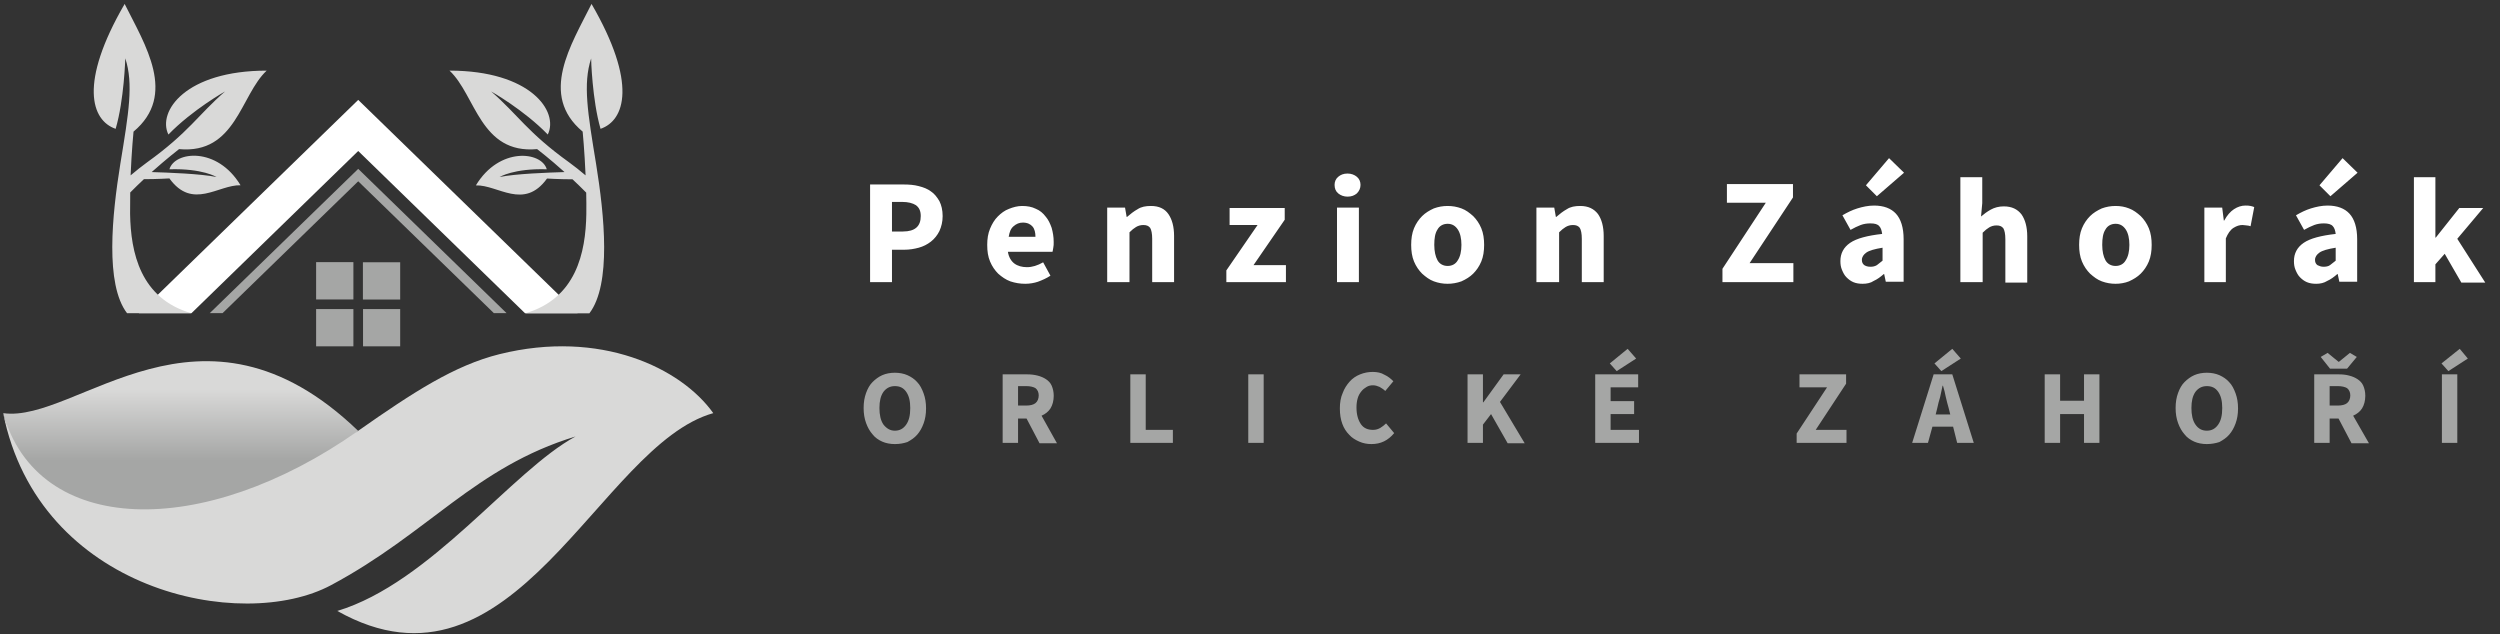
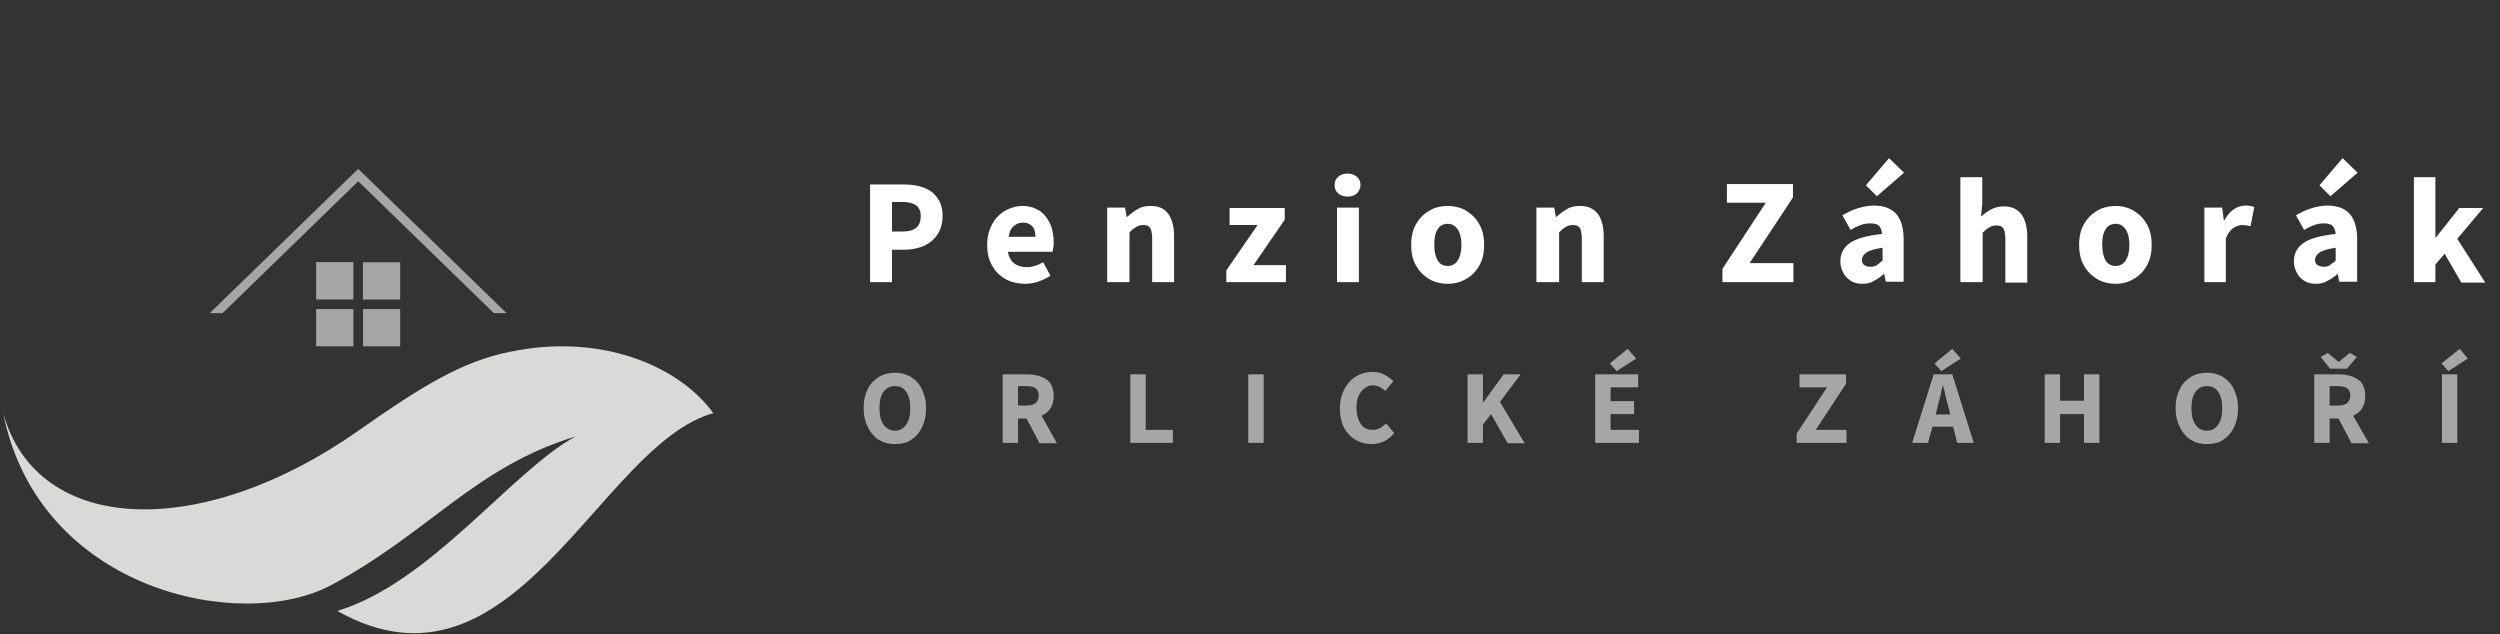
<svg xmlns="http://www.w3.org/2000/svg" version="1.1" id="Vrstva_1" x="0px" y="0px" viewBox="0 0 1184.9 300.5" style="enable-background:new 0 0 1184.9 300.5;" xml:space="preserve">
  <rect x="0" y="0" width="1184.9" height="300.5" fill="#333333" stroke="none" />
  <style type="text/css">
	.st0{fill:#FFFFFF;fill-opacity:0;}
	.st1{fill:url(#SVGID_1_);}
	.st2{fill:#D9D9D8;}
	.st3{fill:#A5A6A5;}
	.st4{fill:#FFFFFF;}
</style>
  <g id="background-logo" transform="matrix(1 0 0 1 640 512)">
-     <rect x="-687.6" y="-873.8" class="st0" width="1280" height="1024" />
-   </g>
+     </g>
  <g id="logo-logo" transform="matrix(1.557 0 0 1.557 217.318 512.641)">
    <g>
      <g transform="matrix(0.386 0 0 0.386 -54.044 38.074)">
        <linearGradient id="SVGID_1_" gradientUnits="userSpaceOnUse" x1="284.262" y1="123.749" x2="284.262" y2="-6.244" gradientTransform="matrix(0.601 0 0 -0.601 -249.999 -592.381)">
          <stop offset="0.285" style="stop-color:#D9D9D8" />
          <stop offset="1" style="stop-color:#A5A6A5" />
        </linearGradient>
-         <path class="st1" d="M60.9-611.8c-110.9,101.5-251.9,103-279.9-14C-161.3-617.5-63.2-731.3,60.9-611.8z" />
      </g>
      <g transform="matrix(0.386 0 0 0.386 0 52.121)">
        <path class="st2" d="M-359.1-662.2c27.1,96.9,157,100.4,279.9,14C-35.3-679-3-699.9,32.3-708.7c79.4-19.7,143.1,10.7,168.6,46.5     C110.8-637,43.9-427.7-95.6-506.2C-21.9-528.5,42-616.6,92.3-643.8c-79.4,24.2-115.5,75.9-192.7,117.2     C-171.1-488.7-331-521.7-359.1-662.2z" />
      </g>
      <g transform="matrix(0.386 0 0 0.386 0.001 -4.337)">
        <path class="st3" d="M-75.3-634.9H-46v29.4h-29.4V-634.9z M-82.9-605.6v-29.4h-29.4v29.4H-82.9z M-75.3-598v29.4H-46V-598H-75.3z      M-82.9-598h-29.4v29.4h29.4V-598z" />
      </g>
      <g transform="matrix(0.386 0 0 0.386 0.001 -23.589)">
        <polygon class="st3" points="-186.1,-544.9 -79.1,-648.9 27.9,-544.9 37.9,-544.9 -79.1,-658.7 -196.2,-544.9    " />
      </g>
      <g transform="matrix(0.386 0 0 0.386 0.001 -34.083)">
-         <polygon class="st4" points="-79.1,-685.9 -252.1,-517.7 -210.6,-517.7 -79.1,-645.6 52.4,-517.7 93.9,-517.7    " />
-       </g>
+         </g>
      <g transform="matrix(0.386 0 0 0.386 0.001 -48.706)">
-         <path class="st2" d="M-171.9-580.7c-17.5-0.5-37.9,19.8-56.1-5.4c0,0-9.6,0.6-20.1,0.6c-3.5,3.3-7.2,6.8-10.8,10.5     c-0.1,5.5-0.1,11.2-0.1,16.8c0.5,30.5,8,66.8,48.3,78.4h-50.7c-17.5-22.9-11.8-77.5-5.3-117.8c6.6-40.3,10.5-63.1,3.9-83.2     c0,0-0.9,32.8-7.6,55.6c-19.2-6.6-29.2-35.9,7.1-98.5c16.2,32.4,41.6,71.8,7,100.7c0,0-1.5,15.2-2.3,34.5     c4.5-3.8,8.9-7.3,12.9-10.2c33.1-23.8,40.3-37.5,61.6-56c0,0-25.8,14.5-44.7,34c-8.9-18.2,13.6-50.4,77.5-50.4     c-20.7,19.3-24.2,66-69.1,61.9c0,0-9.5,7.3-21.6,18.1c12.8,0.4,38.6,1.3,51.2,3.9c0,0-11.2-6.9-37.2-6.1     C-223.9-607.5-190.4-611.4-171.9-580.7z M112-625.2c19.2-6.6,29.2-35.9-7.1-98.5c-16.2,32.4-41.6,71.8-7,100.7     c0,0,1.5,15.2,2.3,34.5c-4.5-3.8-8.9-7.3-12.9-10.2c-33.1-23.8-40.3-37.5-61.6-56c0,0,25.8,14.5,44.7,34     c8.9-18.2-13.6-50.4-77.5-50.4c20.7,19.3,24.2,66,69.1,61.9c0,0,9.6,7.3,21.6,18.1c-12.8,0.4-38.6,1.3-51.2,3.9     c0,0,11.2-6.9,37.2-6.1c-4-14.1-37.4-18-55.9,12.7c17.5-0.5,37.9,19.8,56.1-5.4c0,0,9.6,0.6,20.1,0.6c3.5,3.3,7.2,6.8,10.8,10.5     c0.1,5.5,0.2,11.2,0.1,16.8c-0.5,30.5-8,66.8-48.3,78.4h50.7c17.5-22.9,11.8-77.5,5.3-117.8c-6.6-40.3-10.5-63.1-3.9-83.2     C104.5-680.8,105.4-648,112-625.2z" />
-       </g>
+         </g>
    </g>
  </g>
  <g id="text-logo" transform="matrix(1.921 0 0 1.921 842.691 466.452)">
    <g>
      <g id="text-logo-path-0" transform="matrix(1 0 0 1 -5.684342e-14 0)">
        <path class="st4" d="M-218.6-173.2h-5.4v-24.1h8.3c1.3,0,2.6,0.1,3.7,0.4c1.2,0.3,2.2,0.7,3,1.3c0.9,0.6,1.5,1.4,2.1,2.4     c0.5,1,0.8,2.2,0.8,3.7l0,0c0,1.4-0.3,2.6-0.8,3.7c-0.5,1-1.2,1.9-2.1,2.6c-0.9,0.7-1.9,1.2-3,1.5c-1.1,0.3-2.3,0.5-3.6,0.5l0,0     h-3V-173.2z M-218.6-193v7.3h2.7c3,0,4.4-1.3,4.4-3.8l0,0c0-1.3-0.4-2.1-1.2-2.7c-0.8-0.5-1.9-0.8-3.4-0.8l0,0H-218.6z      M-185.7-172.8L-185.7-172.8c-1.3,0-2.5-0.2-3.7-0.6c-1.1-0.4-2.1-1.1-3-1.9c-0.8-0.8-1.5-1.8-2-3c-0.5-1.2-0.7-2.5-0.7-4.1l0,0     c0-1.5,0.2-2.8,0.7-4s1.1-2.2,1.9-3c0.8-0.8,1.7-1.5,2.8-1.9c1-0.4,2.1-0.7,3.2-0.7l0,0c1.3,0,2.4,0.2,3.4,0.7     c1,0.4,1.8,1.1,2.4,1.9c0.7,0.8,1.1,1.7,1.5,2.8c0.3,1.1,0.5,2.2,0.5,3.5l0,0c0,0.5,0,1-0.1,1.4c-0.1,0.4-0.1,0.8-0.2,1l0,0h-11     c0.2,1.3,0.8,2.3,1.6,2.9c0.8,0.6,1.9,0.9,3.1,0.9l0,0c1.3,0,2.6-0.4,4-1.2l0,0l1.8,3.3c-0.9,0.6-2,1.1-3.1,1.5     C-183.5-173-184.6-172.8-185.7-172.8z M-189.8-184.4L-189.8-184.4h6.6c0-1-0.2-1.9-0.7-2.5c-0.5-0.6-1.3-1-2.4-1l0,0     c-0.9,0-1.6,0.3-2.3,0.9S-189.6-185.6-189.8-184.4z M-160.1-173.2h-5.4v-18.4h4.4l0.4,2.3h0.1c0.8-0.7,1.7-1.4,2.6-1.9     c0.9-0.6,2-0.8,3.3-0.8l0,0c2,0,3.4,0.7,4.3,2c0.9,1.3,1.4,3.1,1.4,5.4l0,0v11.4h-5.4v-10.7c0-1.3-0.2-2.2-0.5-2.7     c-0.4-0.5-0.9-0.7-1.7-0.7l0,0c-0.7,0-1.3,0.2-1.8,0.5c-0.5,0.3-1,0.7-1.6,1.3l0,0V-173.2z M-121.4-173.2h-14.7v-2.9l7.7-11.2     h-6.9v-4.2h13.6v2.9l-7.7,11.2h8V-173.2z M-103.4-173.2h-5.4v-18.4h5.4V-173.2z M-106.2-194.3L-106.2-194.3     c-0.9,0-1.7-0.3-2.3-0.8c-0.6-0.5-0.9-1.2-0.9-2.1l0,0c0-0.8,0.3-1.5,0.9-2c0.6-0.5,1.3-0.8,2.3-0.8l0,0c0.9,0,1.7,0.3,2.3,0.8     c0.6,0.5,0.9,1.2,0.9,2l0,0c0,0.8-0.3,1.5-0.9,2.1C-104.5-194.6-105.2-194.3-106.2-194.3z M-81.5-172.8L-81.5-172.8     c-1.2,0-2.3-0.2-3.4-0.6c-1.1-0.4-2-1.1-2.9-1.9c-0.8-0.8-1.5-1.8-2-3c-0.5-1.2-0.7-2.6-0.7-4.1l0,0c0-1.5,0.2-2.9,0.7-4.1     c0.5-1.2,1.2-2.2,2-3c0.8-0.8,1.8-1.4,2.9-1.9c1.1-0.4,2.2-0.6,3.4-0.6l0,0c1.2,0,2.3,0.2,3.4,0.6s2,1.1,2.9,1.9     c0.8,0.8,1.5,1.8,2,3c0.5,1.2,0.7,2.6,0.7,4.1l0,0c0,1.5-0.2,2.9-0.7,4.1c-0.5,1.2-1.2,2.2-2,3c-0.8,0.8-1.8,1.4-2.9,1.9     C-79.2-173-80.4-172.8-81.5-172.8z M-81.5-177.2L-81.5-177.2c1.1,0,2-0.5,2.5-1.4c0.6-0.9,0.9-2.2,0.9-3.8l0,0     c0-1.6-0.3-2.9-0.9-3.8c-0.6-0.9-1.4-1.4-2.5-1.4l0,0c-1.1,0-2,0.5-2.5,1.4c-0.6,0.9-0.8,2.2-0.8,3.8l0,0c0,1.6,0.3,2.9,0.8,3.8     C-83.5-177.7-82.6-177.2-81.5-177.2z M-54.2-173.2h-5.4v-18.4h4.4l0.4,2.3h0.1c0.8-0.7,1.7-1.4,2.6-1.9c0.9-0.6,2-0.8,3.3-0.8     l0,0c2,0,3.4,0.7,4.4,2c0.9,1.3,1.4,3.1,1.4,5.4l0,0v11.4h-5.4v-10.7c0-1.3-0.2-2.2-0.5-2.7c-0.4-0.5-0.9-0.7-1.7-0.7l0,0     c-0.7,0-1.3,0.2-1.8,0.5c-0.5,0.3-1,0.7-1.6,1.3l0,0V-173.2z M3.8-173.2h-17.5v-3.3L-3-192.8h-9.6v-4.6H3.7v3.3l-10.7,16.2H3.8     V-173.2z M20.9-172.8L20.9-172.8c-0.8,0-1.6-0.1-2.3-0.4c-0.7-0.3-1.2-0.7-1.7-1.2c-0.5-0.5-0.8-1.1-1.1-1.8     c-0.3-0.7-0.4-1.4-0.4-2.2l0,0c0-1.9,0.8-3.4,2.4-4.5c1.6-1.1,4.3-1.8,7.9-2.2l0,0c-0.1-0.8-0.3-1.5-0.7-1.9     c-0.4-0.5-1.1-0.7-2.2-0.7l0,0c-0.8,0-1.6,0.1-2.4,0.4c-0.8,0.3-1.6,0.7-2.5,1.2l0,0l-2-3.6c1.2-0.7,2.4-1.3,3.7-1.7     c1.3-0.4,2.7-0.7,4.1-0.7l0,0c2.4,0,4.2,0.7,5.4,2c1.2,1.3,1.9,3.4,1.9,6.3l0,0v10.5h-4.4l-0.4-1.9h-0.1     c-0.8,0.7-1.6,1.3-2.5,1.7C22.9-173,21.9-172.8,20.9-172.8z M22.8-177L22.8-177c0.6,0,1.1-0.1,1.6-0.4c0.4-0.3,0.9-0.7,1.4-1.1     l0,0v-3.2c-1.9,0.3-3.3,0.7-4,1.2c-0.7,0.5-1.1,1.1-1.1,1.8l0,0c0,0.6,0.2,1,0.6,1.3C21.6-177.2,22.1-177,22.8-177z M31.1-200.2     l-6.7,5.8l-2.7-2.7l5.7-6.7L31.1-200.2z M50.5-173.2H45v-25.9h5.4v6.4l-0.3,3.3c0.7-0.6,1.5-1.2,2.4-1.7c0.9-0.5,2-0.8,3.2-0.8     l0,0c2,0,3.4,0.7,4.4,2c0.9,1.3,1.4,3.1,1.4,5.4l0,0v11.4h-5.4v-10.7c0-1.3-0.2-2.2-0.5-2.7c-0.4-0.5-0.9-0.7-1.7-0.7l0,0     c-0.7,0-1.3,0.2-1.8,0.5c-0.5,0.3-1,0.7-1.6,1.3l0,0V-173.2z M83.3-172.8L83.3-172.8c-1.2,0-2.3-0.2-3.4-0.6     c-1.1-0.4-2-1.1-2.9-1.9c-0.8-0.8-1.5-1.8-2-3c-0.5-1.2-0.7-2.6-0.7-4.1l0,0c0-1.5,0.2-2.9,0.7-4.1c0.5-1.2,1.2-2.2,2-3     c0.8-0.8,1.8-1.4,2.9-1.9c1.1-0.4,2.2-0.6,3.4-0.6l0,0c1.2,0,2.3,0.2,3.3,0.6c1.1,0.4,2,1.1,2.9,1.9c0.8,0.8,1.5,1.8,2,3     c0.5,1.2,0.7,2.6,0.7,4.1l0,0c0,1.5-0.2,2.9-0.7,4.1c-0.5,1.2-1.2,2.2-2,3c-0.8,0.8-1.8,1.4-2.9,1.9     C85.6-173,84.4-172.8,83.3-172.8z M83.3-177.2L83.3-177.2c1.1,0,2-0.5,2.5-1.4c0.6-0.9,0.9-2.2,0.9-3.8l0,0     c0-1.6-0.3-2.9-0.9-3.8c-0.6-0.9-1.4-1.4-2.5-1.4l0,0c-1.1,0-2,0.5-2.5,1.4c-0.6,0.9-0.8,2.2-0.8,3.8l0,0c0,1.6,0.3,2.9,0.8,3.8     C81.3-177.7,82.2-177.2,83.3-177.2z M110.6-173.2h-5.4v-18.4h4.4l0.4,3.2h0.1c0.7-1.3,1.5-2.2,2.4-2.8c0.9-0.6,1.9-0.9,2.8-0.9     l0,0c0.5,0,0.9,0,1.3,0.1c0.3,0.1,0.6,0.1,0.9,0.3l0,0l-0.9,4.7c-0.3-0.1-0.7-0.2-1-0.2c-0.3,0-0.6-0.1-1-0.1l0,0     c-0.7,0-1.4,0.2-2.2,0.7s-1.4,1.4-1.9,2.6l0,0V-173.2z M132.8-172.8L132.8-172.8c-0.8,0-1.6-0.1-2.3-0.4     c-0.7-0.3-1.2-0.7-1.7-1.2c-0.5-0.5-0.8-1.1-1.1-1.8c-0.3-0.7-0.4-1.4-0.4-2.2l0,0c0-1.9,0.8-3.4,2.4-4.5     c1.6-1.1,4.3-1.8,7.9-2.2l0,0c-0.1-0.8-0.3-1.5-0.7-1.9c-0.4-0.5-1.2-0.7-2.2-0.7l0,0c-0.8,0-1.6,0.1-2.4,0.4     c-0.8,0.3-1.6,0.7-2.5,1.2l0,0l-2-3.6c1.2-0.7,2.4-1.3,3.7-1.7s2.7-0.7,4.1-0.7l0,0c2.4,0,4.2,0.7,5.4,2c1.2,1.3,1.9,3.4,1.9,6.3     l0,0v10.5h-4.4l-0.4-1.9h-0.1c-0.8,0.7-1.6,1.3-2.5,1.7C134.7-173,133.8-172.8,132.8-172.8z M134.6-177L134.6-177     c0.6,0,1.2-0.1,1.6-0.4c0.4-0.3,0.9-0.7,1.4-1.1l0,0v-3.2c-1.9,0.3-3.3,0.7-4,1.2c-0.7,0.5-1.1,1.1-1.1,1.8l0,0     c0,0.6,0.2,1,0.6,1.3C133.5-177.2,134-177,134.6-177z M143-200.2l-6.7,5.8l-2.7-2.7l5.7-6.7L143-200.2z M162.2-173.2h-5.3v-25.9     h5.3v14.9h0.1l5.8-7.3h5.9l-6.4,7.6l6.9,10.8h-5.9l-4.1-7.1l-2.3,2.6V-173.2z" />
      </g>
    </g>
  </g>
  <g id="tagline-c91d0881-3a2a-407b-a062-b48a632a2ec3-logo" transform="matrix(1.921 0 0 1.921 837.133 549.528)">
    <g>
      <g id="tagline-c91d0881-3a2a-407b-a062-b48a632a2ec3-logo-path-0" transform="matrix(1 0 0 1 -5.684342e-14 0)">
-         <path class="st3" d="M-215-176.5L-215-176.5c-1.1,0-2.2-0.2-3.1-0.6s-1.8-1-2.4-1.8c-0.7-0.8-1.2-1.7-1.6-2.8     c-0.4-1.1-0.6-2.3-0.6-3.7l0,0c0-1.4,0.2-2.6,0.6-3.7c0.4-1.1,0.9-2,1.6-2.7c0.7-0.7,1.5-1.3,2.4-1.7c0.9-0.4,2-0.6,3.1-0.6l0,0     c1.1,0,2.2,0.2,3.1,0.6c0.9,0.4,1.8,1,2.4,1.7c0.7,0.7,1.2,1.7,1.6,2.8c0.4,1.1,0.6,2.3,0.6,3.7l0,0c0,1.4-0.2,2.6-0.6,3.7     c-0.4,1.1-0.9,2-1.6,2.8c-0.7,0.8-1.5,1.3-2.4,1.8C-212.8-176.7-213.8-176.5-215-176.5z M-215-179.8L-215-179.8     c1.2,0,2.1-0.5,2.8-1.5c0.7-1,1-2.3,1-4.1l0,0c0-1.7-0.3-3-1-4c-0.7-1-1.6-1.4-2.8-1.4l0,0c-1.2,0-2.1,0.5-2.8,1.4     c-0.7,1-1,2.3-1,4l0,0c0,1.7,0.3,3.1,1,4.1C-217-180.3-216.1-179.8-215-179.8z M-184.6-176.8h-3.8v-16.9h6.1     c0.9,0,1.7,0.1,2.5,0.3s1.5,0.5,2.1,0.9c0.6,0.4,1.1,0.9,1.4,1.6c0.3,0.7,0.5,1.5,0.5,2.5l0,0c0,1.2-0.3,2.3-0.8,3.1     c-0.5,0.8-1.3,1.4-2.2,1.8l0,0l3.8,6.8h-4.3l-3.2-6.1h-2.1V-176.8z M-184.6-190.8v4.8h2c1,0,1.8-0.2,2.3-0.6     c0.5-0.4,0.8-1.1,0.8-1.9l0,0c0-0.8-0.3-1.4-0.8-1.8c-0.5-0.3-1.3-0.5-2.3-0.5l0,0H-184.6z M-146.4-176.8h-10.5v-16.9h3.8v13.7     h6.7V-176.8z M-124-176.8h-3.8v-16.9h3.8V-176.8z M-97.4-176.5L-97.4-176.5c-1.1,0-2.1-0.2-3-0.6s-1.8-0.9-2.5-1.7     c-0.7-0.7-1.3-1.6-1.7-2.7c-0.4-1.1-0.6-2.3-0.6-3.8l0,0c0-1.4,0.2-2.7,0.7-3.8c0.4-1.1,1-2,1.7-2.8c0.7-0.8,1.6-1.4,2.6-1.8     c1-0.4,2-0.6,3.1-0.6l0,0c1.1,0,2.1,0.2,2.9,0.7c0.9,0.4,1.6,1,2.2,1.6l0,0l-2,2.4c-0.4-0.4-0.9-0.7-1.4-1     c-0.5-0.2-1-0.4-1.6-0.4l0,0c-0.6,0-1.1,0.1-1.6,0.4c-0.5,0.3-0.9,0.6-1.3,1.1c-0.4,0.5-0.7,1-0.9,1.7c-0.2,0.7-0.3,1.4-0.3,2.3     l0,0c0,1.7,0.4,3.1,1.1,4.1c0.7,1,1.7,1.4,3,1.4l0,0c0.7,0,1.3-0.2,1.8-0.5c0.5-0.3,1-0.7,1.4-1.1l0,0l2,2.4     C-93.3-177.4-95.1-176.5-97.4-176.5z M-69.9-176.8h-3.8v-16.9h3.8v6.9h0.1l5-6.9h4.2l-5.1,6.8l6.1,10.2h-4.2l-4.1-7.2l-2,2.6     V-176.8z M-31.3-176.8h-10.9v-16.9h10.6v3.2h-6.8v3.4h5.8v3.2h-5.8v3.9h7V-176.8z M-32.1-197.6l-4.8,3.1l-1.7-1.9l4.4-3.6     L-32.1-197.6z M19.7-176.8H7.5v-2.3l7.5-11.4H8.2v-3.2h11.5v2.3l-7.5,11.4h7.6V-176.8z M42.2-185.4L42.2-185.4l-0.4,1.6h3.6     l-0.4-1.6c-0.2-0.8-0.5-1.7-0.7-2.7c-0.2-1-0.4-1.9-0.7-2.8l0,0h-0.1c-0.2,0.9-0.4,1.8-0.6,2.8C42.6-187.2,42.4-186.3,42.2-185.4     z M39.9-176.8H36l5.3-16.9h4.6l5.3,16.9h-4.1l-1-4H41L39.9-176.8z M48-197.6l-4.8,3.1l-1.7-1.9l4.4-3.6L48-197.6z M72.5-176.8     h-3.8v-16.9h3.8v6.5h5.9v-6.5h3.8v16.9h-3.8v-7.1h-5.9V-176.8z M108.7-176.5L108.7-176.5c-1.1,0-2.2-0.2-3.1-0.6     c-0.9-0.4-1.8-1-2.4-1.8c-0.7-0.8-1.2-1.7-1.6-2.8c-0.4-1.1-0.6-2.3-0.6-3.7l0,0c0-1.4,0.2-2.6,0.6-3.7c0.4-1.1,0.9-2,1.6-2.7     c0.7-0.7,1.5-1.3,2.4-1.7c0.9-0.4,2-0.6,3.1-0.6l0,0c1.1,0,2.2,0.2,3.1,0.6c0.9,0.4,1.8,1,2.4,1.7c0.7,0.7,1.2,1.7,1.6,2.8     c0.4,1.1,0.6,2.3,0.6,3.7l0,0c0,1.4-0.2,2.6-0.6,3.7c-0.4,1.1-0.9,2-1.6,2.8c-0.7,0.8-1.5,1.3-2.4,1.8     C110.9-176.7,109.8-176.5,108.7-176.5z M108.7-179.8L108.7-179.8c1.2,0,2.1-0.5,2.8-1.5c0.7-1,1-2.3,1-4.1l0,0c0-1.7-0.3-3-1-4     c-0.7-1-1.6-1.4-2.8-1.4l0,0c-1.2,0-2.1,0.5-2.8,1.4c-0.7,1-1,2.3-1,4l0,0c0,1.7,0.3,3.1,1,4.1     C106.6-180.3,107.5-179.8,108.7-179.8z M139-176.8h-3.8v-16.9h6.1c0.9,0,1.8,0.1,2.5,0.3c0.8,0.2,1.5,0.5,2.1,0.9     c0.6,0.4,1.1,0.9,1.4,1.6c0.3,0.7,0.5,1.5,0.5,2.5l0,0c0,1.2-0.3,2.3-0.8,3.1c-0.5,0.8-1.3,1.4-2.2,1.8l0,0l3.9,6.8h-4.3     l-3.2-6.1H139V-176.8z M139-190.8v4.8h2c1,0,1.8-0.2,2.3-0.6c0.5-0.4,0.8-1.1,0.8-1.9l0,0c0-0.8-0.3-1.4-0.8-1.8     c-0.5-0.3-1.3-0.5-2.3-0.5l0,0H139z M143.3-195.1h-4.2l-2.3-2.9l1.7-1l2.7,2.2h0.1l2.7-2.2l1.7,1L143.3-195.1z M170.5-176.8h-3.8     v-16.9h3.8V-176.8z M173.1-197.6l-4.8,3.1l-1.7-1.9l4.5-3.6L173.1-197.6z" />
+         <path class="st3" d="M-215-176.5L-215-176.5c-1.1,0-2.2-0.2-3.1-0.6s-1.8-1-2.4-1.8c-0.7-0.8-1.2-1.7-1.6-2.8     c-0.4-1.1-0.6-2.3-0.6-3.7l0,0c0-1.4,0.2-2.6,0.6-3.7c0.4-1.1,0.9-2,1.6-2.7c0.7-0.7,1.5-1.3,2.4-1.7c0.9-0.4,2-0.6,3.1-0.6l0,0     c1.1,0,2.2,0.2,3.1,0.6c0.9,0.4,1.8,1,2.4,1.7c0.7,0.7,1.2,1.7,1.6,2.8c0.4,1.1,0.6,2.3,0.6,3.7l0,0c0,1.4-0.2,2.6-0.6,3.7     c-0.4,1.1-0.9,2-1.6,2.8c-0.7,0.8-1.5,1.3-2.4,1.8C-212.8-176.7-213.8-176.5-215-176.5z M-215-179.8L-215-179.8     c1.2,0,2.1-0.5,2.8-1.5c0.7-1,1-2.3,1-4.1l0,0c0-1.7-0.3-3-1-4c-0.7-1-1.6-1.4-2.8-1.4l0,0c-1.2,0-2.1,0.5-2.8,1.4     c-0.7,1-1,2.3-1,4l0,0c0,1.7,0.3,3.1,1,4.1C-217-180.3-216.1-179.8-215-179.8z M-184.6-176.8h-3.8v-16.9h6.1     c0.9,0,1.7,0.1,2.5,0.3s1.5,0.5,2.1,0.9c0.6,0.4,1.1,0.9,1.4,1.6c0.3,0.7,0.5,1.5,0.5,2.5l0,0c0,1.2-0.3,2.3-0.8,3.1     c-0.5,0.8-1.3,1.4-2.2,1.8l0,0l3.8,6.8h-4.3l-3.2-6.1h-2.1V-176.8z M-184.6-190.8v4.8h2c1,0,1.8-0.2,2.3-0.6     c0.5-0.4,0.8-1.1,0.8-1.9l0,0c0-0.8-0.3-1.4-0.8-1.8c-0.5-0.3-1.3-0.5-2.3-0.5H-184.6z M-146.4-176.8h-10.5v-16.9h3.8v13.7     h6.7V-176.8z M-124-176.8h-3.8v-16.9h3.8V-176.8z M-97.4-176.5L-97.4-176.5c-1.1,0-2.1-0.2-3-0.6s-1.8-0.9-2.5-1.7     c-0.7-0.7-1.3-1.6-1.7-2.7c-0.4-1.1-0.6-2.3-0.6-3.8l0,0c0-1.4,0.2-2.7,0.7-3.8c0.4-1.1,1-2,1.7-2.8c0.7-0.8,1.6-1.4,2.6-1.8     c1-0.4,2-0.6,3.1-0.6l0,0c1.1,0,2.1,0.2,2.9,0.7c0.9,0.4,1.6,1,2.2,1.6l0,0l-2,2.4c-0.4-0.4-0.9-0.7-1.4-1     c-0.5-0.2-1-0.4-1.6-0.4l0,0c-0.6,0-1.1,0.1-1.6,0.4c-0.5,0.3-0.9,0.6-1.3,1.1c-0.4,0.5-0.7,1-0.9,1.7c-0.2,0.7-0.3,1.4-0.3,2.3     l0,0c0,1.7,0.4,3.1,1.1,4.1c0.7,1,1.7,1.4,3,1.4l0,0c0.7,0,1.3-0.2,1.8-0.5c0.5-0.3,1-0.7,1.4-1.1l0,0l2,2.4     C-93.3-177.4-95.1-176.5-97.4-176.5z M-69.9-176.8h-3.8v-16.9h3.8v6.9h0.1l5-6.9h4.2l-5.1,6.8l6.1,10.2h-4.2l-4.1-7.2l-2,2.6     V-176.8z M-31.3-176.8h-10.9v-16.9h10.6v3.2h-6.8v3.4h5.8v3.2h-5.8v3.9h7V-176.8z M-32.1-197.6l-4.8,3.1l-1.7-1.9l4.4-3.6     L-32.1-197.6z M19.7-176.8H7.5v-2.3l7.5-11.4H8.2v-3.2h11.5v2.3l-7.5,11.4h7.6V-176.8z M42.2-185.4L42.2-185.4l-0.4,1.6h3.6     l-0.4-1.6c-0.2-0.8-0.5-1.7-0.7-2.7c-0.2-1-0.4-1.9-0.7-2.8l0,0h-0.1c-0.2,0.9-0.4,1.8-0.6,2.8C42.6-187.2,42.4-186.3,42.2-185.4     z M39.9-176.8H36l5.3-16.9h4.6l5.3,16.9h-4.1l-1-4H41L39.9-176.8z M48-197.6l-4.8,3.1l-1.7-1.9l4.4-3.6L48-197.6z M72.5-176.8     h-3.8v-16.9h3.8v6.5h5.9v-6.5h3.8v16.9h-3.8v-7.1h-5.9V-176.8z M108.7-176.5L108.7-176.5c-1.1,0-2.2-0.2-3.1-0.6     c-0.9-0.4-1.8-1-2.4-1.8c-0.7-0.8-1.2-1.7-1.6-2.8c-0.4-1.1-0.6-2.3-0.6-3.7l0,0c0-1.4,0.2-2.6,0.6-3.7c0.4-1.1,0.9-2,1.6-2.7     c0.7-0.7,1.5-1.3,2.4-1.7c0.9-0.4,2-0.6,3.1-0.6l0,0c1.1,0,2.2,0.2,3.1,0.6c0.9,0.4,1.8,1,2.4,1.7c0.7,0.7,1.2,1.7,1.6,2.8     c0.4,1.1,0.6,2.3,0.6,3.7l0,0c0,1.4-0.2,2.6-0.6,3.7c-0.4,1.1-0.9,2-1.6,2.8c-0.7,0.8-1.5,1.3-2.4,1.8     C110.9-176.7,109.8-176.5,108.7-176.5z M108.7-179.8L108.7-179.8c1.2,0,2.1-0.5,2.8-1.5c0.7-1,1-2.3,1-4.1l0,0c0-1.7-0.3-3-1-4     c-0.7-1-1.6-1.4-2.8-1.4l0,0c-1.2,0-2.1,0.5-2.8,1.4c-0.7,1-1,2.3-1,4l0,0c0,1.7,0.3,3.1,1,4.1     C106.6-180.3,107.5-179.8,108.7-179.8z M139-176.8h-3.8v-16.9h6.1c0.9,0,1.8,0.1,2.5,0.3c0.8,0.2,1.5,0.5,2.1,0.9     c0.6,0.4,1.1,0.9,1.4,1.6c0.3,0.7,0.5,1.5,0.5,2.5l0,0c0,1.2-0.3,2.3-0.8,3.1c-0.5,0.8-1.3,1.4-2.2,1.8l0,0l3.9,6.8h-4.3     l-3.2-6.1H139V-176.8z M139-190.8v4.8h2c1,0,1.8-0.2,2.3-0.6c0.5-0.4,0.8-1.1,0.8-1.9l0,0c0-0.8-0.3-1.4-0.8-1.8     c-0.5-0.3-1.3-0.5-2.3-0.5l0,0H139z M143.3-195.1h-4.2l-2.3-2.9l1.7-1l2.7,2.2h0.1l2.7-2.2l1.7,1L143.3-195.1z M170.5-176.8h-3.8     v-16.9h3.8V-176.8z M173.1-197.6l-4.8,3.1l-1.7-1.9l4.5-3.6L173.1-197.6z" />
      </g>
    </g>
  </g>
</svg>